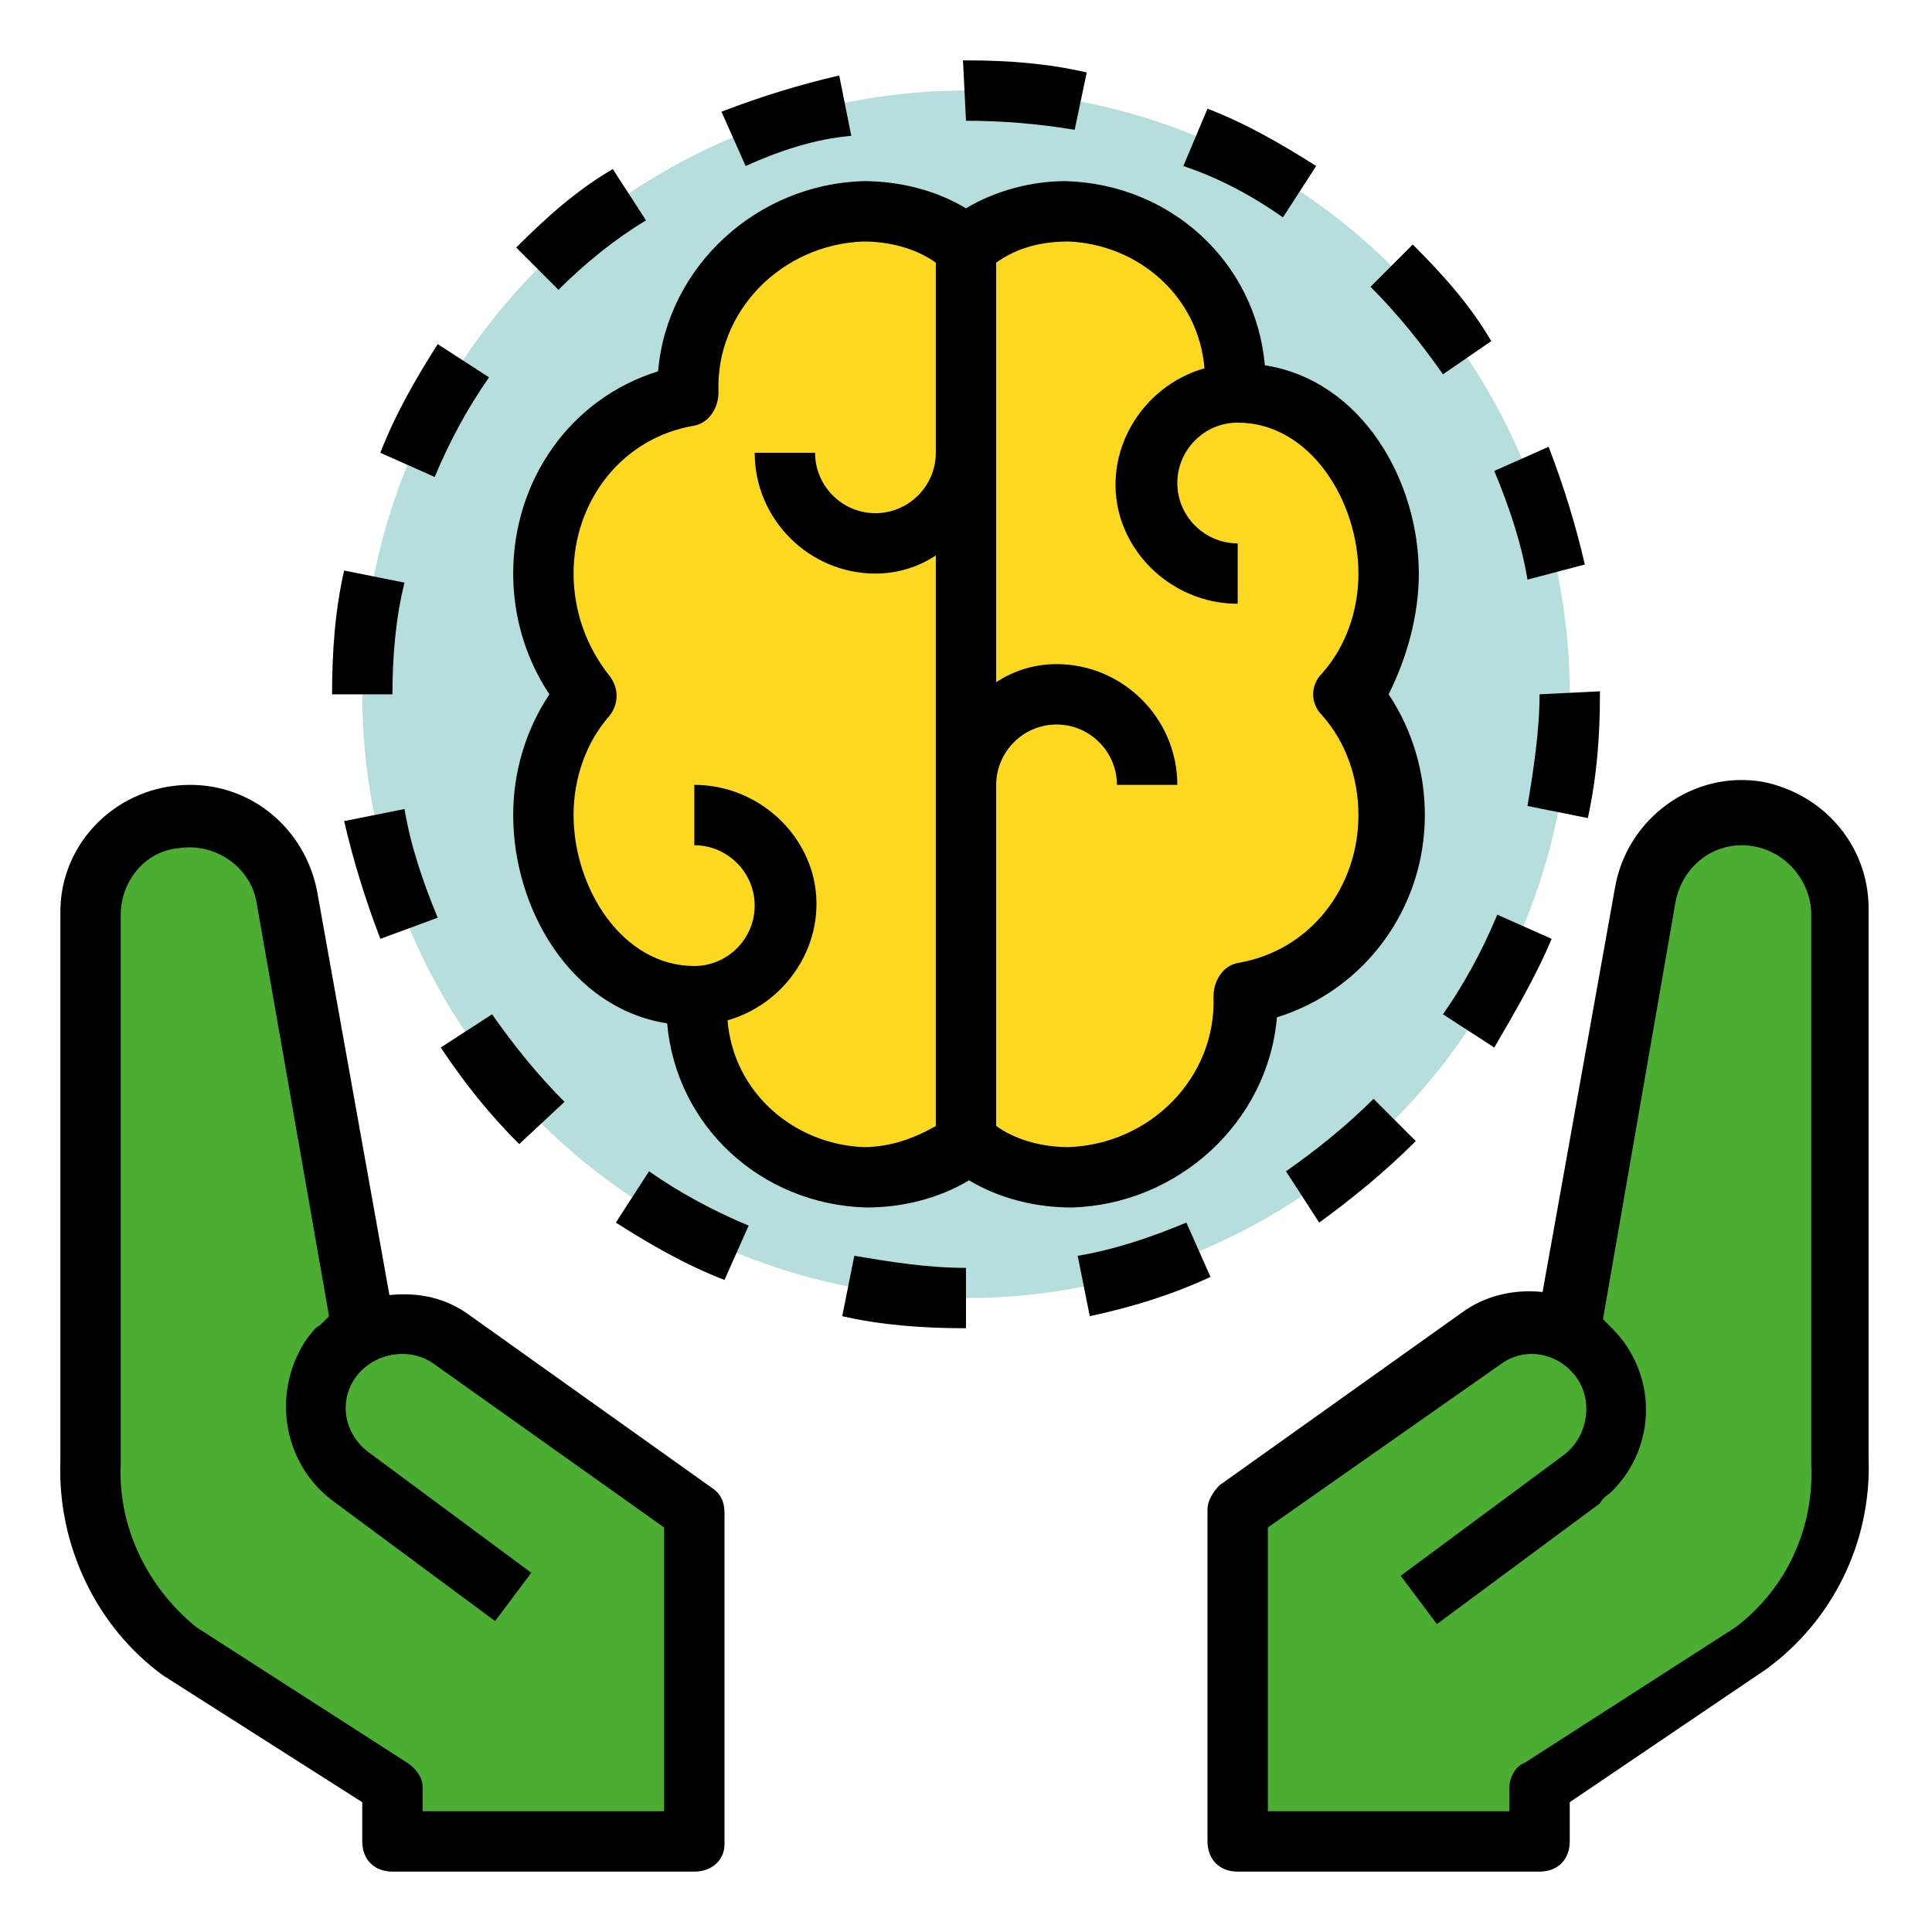
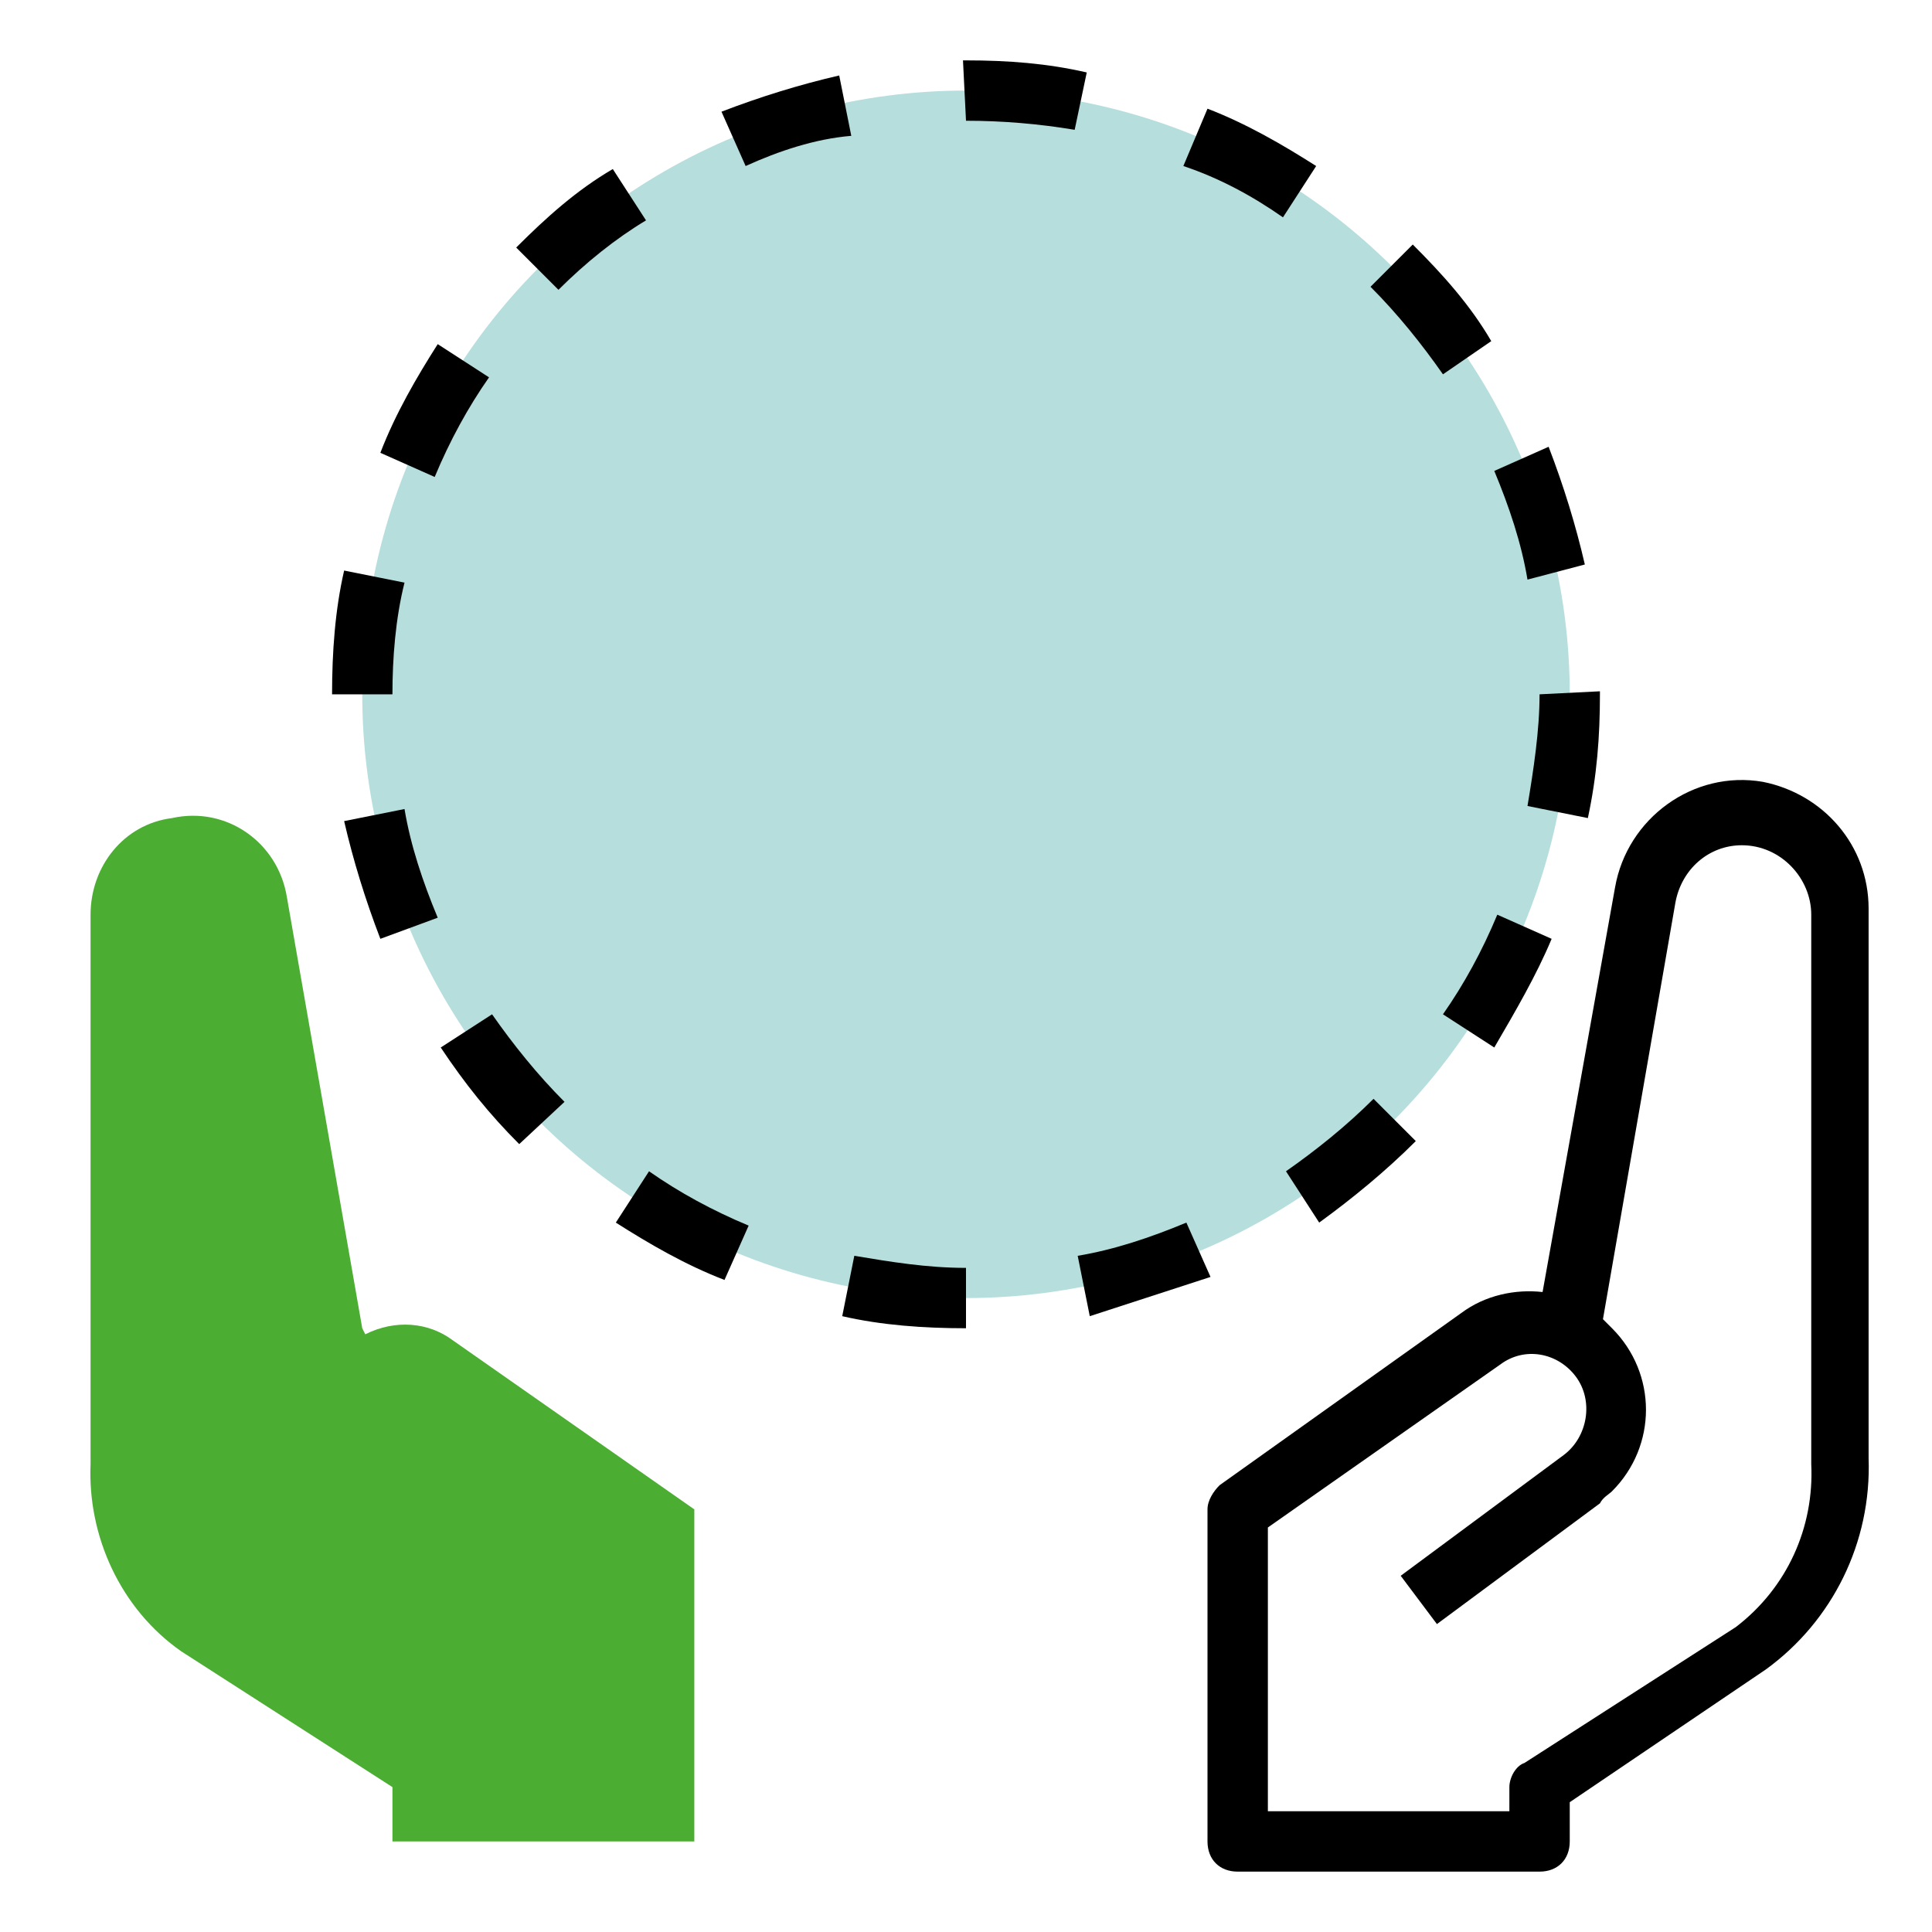
<svg xmlns="http://www.w3.org/2000/svg" version="1.1" id="Layer_1" x="0px" y="0px" viewBox="0 0 64 64" style="enable-background:new 0 0 64 64;" xml:space="preserve" width="512" height="512">
  <style type="text/css">
	.st0{fill:#4BAD32;}
	.st1{fill:#B6DEDC;}
	.st2{fill:#FCD821;}
</style>
  <g>
    <path class="st0" d="M15,44.4c-0.8-0.6-1.9-0.7-2.9-0.2L12,44L9.5,29.7c-0.3-1.8-2-3-3.8-2.6C4.1,27.3,3,28.7,3,30.3l0,18.2   c-0.1,2.4,1,4.8,3,6.2l7,4.5V61h10V50L15,44.4z" />
-     <path class="st0" d="M49,44.4c0.8-0.6,1.9-0.7,2.9-0.2L52,44l2.5-14.3c0.3-1.8,2-3,3.8-2.6c1.6,0.3,2.7,1.6,2.7,3.2l0,18.2   c0.1,2.4-1,4.8-3,6.2l-7,4.5V61H41V50L49,44.4z" />
    <circle class="st1" cx="32" cy="23" r="20" />
-     <path class="st2" d="M46,19c0-2.9-2-5.4-4.8-5.9c0,0,0-0.1,0-0.1c0.1-3.3-2.5-5.9-5.8-6C34.2,7,33,7.4,32,8.1C31,7.4,29.8,7,28.6,7   c-3.3,0.1-5.8,2.7-5.8,6c0,0,0,0.1,0,0.1C20,13.6,18,16.1,18,19c0,1.5,0.5,2.9,1.5,4c-1,1.1-1.5,2.5-1.5,4c0,2.9,2,5.4,4.8,5.9   c0,0,0,0.1,0,0.1c-0.1,3.3,2.5,5.9,5.8,6c1.2,0,2.4-0.4,3.4-1.1c1,0.7,2.2,1.1,3.4,1.1c3.3-0.1,5.8-2.7,5.8-6c0,0,0-0.1,0-0.1   c2.8-0.5,4.9-3,4.8-5.9c0-1.5-0.5-2.9-1.5-4C45.5,21.9,46,20.5,46,19z" />
    <path d="M51,62H41c-0.6,0-1-0.4-1-1V50c0-0.3,0.2-0.6,0.4-0.8l8-5.7c0.8-0.6,1.8-0.8,2.7-0.7l2.4-13.4c0.4-2.3,2.6-3.9,4.9-3.5   c2,0.4,3.5,2.1,3.5,4.2l0,18.2c0.1,2.8-1.2,5.4-3.4,7L52,59.7V61C52,61.6,51.6,62,51,62z M42,60h8v-0.8c0-0.3,0.2-0.7,0.5-0.8   l7-4.5c1.7-1.3,2.6-3.3,2.5-5.4l0-18.2c0-1.2-1-2.3-2.3-2.3c-1.1,0-2,0.8-2.2,1.9l-2.4,13.8c0.1,0.1,0.2,0.2,0.3,0.3   c1.5,1.5,1.5,3.9,0,5.4c-0.1,0.1-0.3,0.2-0.4,0.4l-5.4,4l-1.2-1.6l5.4-4c0.8-0.6,1-1.8,0.4-2.6c-0.6-0.8-1.7-1-2.5-0.4L42,50.6V60z   " />
-     <path d="M23,62H13c-0.6,0-1-0.4-1-1v-1.3l-6.6-4.2c-2.2-1.6-3.5-4.3-3.4-7.1l0-18.2C2,27.9,3.9,26,6.3,26c2.1,0,3.8,1.5,4.2,3.5   l2.4,13.4c1-0.1,1.9,0.1,2.7,0.7l8,5.7c0.3,0.2,0.4,0.5,0.4,0.8v11C24,61.6,23.6,62,23,62z M14,60h8v-9.4l-7.6-5.4   c-0.8-0.6-2-0.4-2.6,0.4c-0.6,0.8-0.4,1.9,0.4,2.5l5.4,4l-1.2,1.6l-5.4-4c-1.7-1.3-2-3.7-0.8-5.4c0.1-0.1,0.2-0.3,0.4-0.4   c0.1-0.1,0.2-0.2,0.3-0.3L8.5,29.9c-0.2-1.2-1.4-2-2.6-1.8C4.8,28.2,4,29.2,4,30.3l0,18.2c-0.1,2.1,0.9,4.1,2.5,5.4l7,4.5   c0.3,0.2,0.5,0.5,0.5,0.8V60z" />
-     <path d="M32,44L32,44c-1.4,0-2.8-0.1-4.1-0.4l0.4-2c1.2,0.2,2.4,0.4,3.7,0.4L32,44z M36.1,43.6l-0.4-2c1.2-0.2,2.4-0.6,3.6-1.1   l0.8,1.8C38.8,42.9,37.5,43.3,36.1,43.6z M24,42.4c-1.3-0.5-2.5-1.2-3.6-1.9l1.1-1.7c1,0.7,2.1,1.3,3.3,1.8L24,42.4z M43.7,40.5   l-1.1-1.7c1-0.7,2-1.5,2.9-2.4l1.4,1.4C45.9,38.8,44.8,39.7,43.7,40.5z M17.2,37.9c-1-1-1.8-2-2.6-3.2l1.7-1.1c0.7,1,1.5,2,2.4,2.9   L17.2,37.9z M49.5,34.7l-1.7-1.1c0.7-1,1.3-2.1,1.8-3.3l1.8,0.8C50.9,32.3,50.2,33.5,49.5,34.7L49.5,34.7z M12.6,31.1   c-0.5-1.3-0.9-2.6-1.2-3.9l2-0.4c0.2,1.2,0.6,2.4,1.1,3.6L12.6,31.1z M52.6,27.1l-2-0.4c0.2-1.2,0.4-2.5,0.4-3.7l2-0.1V23   C53,24.4,52.9,25.7,52.6,27.1z M11,23L11,23c0-1.4,0.1-2.8,0.4-4.1l2,0.4C13.1,20.5,13,21.8,13,23L11,23z M50.6,19.2   c-0.2-1.2-0.6-2.4-1.1-3.6l1.8-0.8c0.5,1.3,0.9,2.6,1.2,3.9L50.6,19.2z M14.4,15.8L12.6,15c0.5-1.3,1.2-2.5,1.9-3.6l1.7,1.1   C15.5,13.5,14.9,14.6,14.4,15.8z M47.8,12.4c-0.7-1-1.5-2-2.4-2.9l1.4-1.4c1,1,1.9,2,2.6,3.2L47.8,12.4z M18.5,9.6l-1.4-1.4   c1-1,2-1.9,3.2-2.6l1.1,1.7C20.4,7.9,19.4,8.7,18.5,9.6z M42.5,7.2c-1-0.7-2.1-1.3-3.3-1.7L40,3.6c1.3,0.5,2.5,1.2,3.6,1.9   L42.5,7.2z M24.7,5.5l-0.8-1.8c1.3-0.5,2.6-0.9,3.9-1.2l0.4,2C27,4.6,25.8,5,24.7,5.5z M35.6,4.3C34.4,4.1,33.2,4,32,4l-0.1-2H32   c1.4,0,2.7,0.1,4,0.4L35.6,4.3z" />
-     <path d="M47,19c0-3.1-1.9-6.4-5.1-6.9c-0.3-3.4-3.1-6-6.6-6.1C34.2,6,33,6.3,32,6.9C31,6.3,29.8,6,28.6,6c-3.5,0.1-6.5,2.8-6.8,6.3   C18.9,13.2,17,15.9,17,19c0,1.4,0.4,2.8,1.2,4c-0.8,1.2-1.2,2.6-1.2,4c0,3.1,1.9,6.4,5.1,6.9c0.3,3.4,3.1,6,6.6,6.1   c1.2,0,2.4-0.3,3.4-0.9c1,0.6,2.2,0.9,3.4,0.9c3.5-0.1,6.5-2.8,6.8-6.3c2.9-0.9,4.9-3.6,4.9-6.7c0-1.4-0.4-2.8-1.2-4   C46.6,21.8,47,20.4,47,19z M24.1,33.8c2.1-0.6,3.4-2.8,2.8-4.9C26.4,27.2,24.8,26,23,26v2c1.1,0,2,0.9,2,2s-0.9,2-2,2   c-2.4,0-4-2.6-4-5c0-1.2,0.4-2.4,1.2-3.3c0.3-0.4,0.3-0.9,0-1.3C19.4,21.4,19,20.2,19,19c0-2.4,1.6-4.5,4-4.9   c0.5-0.1,0.8-0.6,0.8-1.1c-0.1-2.7,2.1-4.9,4.8-5c0.8,0,1.7,0.2,2.4,0.7V15c0,1.1-0.9,2-2,2s-2-0.9-2-2h-2c0,2.2,1.8,4,4,4   c0.7,0,1.4-0.2,2-0.6v18.9c-0.7,0.4-1.5,0.7-2.4,0.7C26.3,37.9,24.3,36.2,24.1,33.8z M43.8,23.7c0.8,0.9,1.2,2.1,1.2,3.3   c0,2.4-1.6,4.5-4,4.9c-0.5,0.1-0.8,0.6-0.8,1.1c0.1,2.7-2.1,4.9-4.8,5c-0.8,0-1.7-0.2-2.4-0.7V26c0-1.1,0.9-2,2-2s2,0.9,2,2h2   c0-2.2-1.8-4-4-4c-0.7,0-1.4,0.2-2,0.6V8.7C33.7,8.2,34.5,8,35.4,8c2.3,0.1,4.3,1.8,4.5,4.2c-2.1,0.6-3.4,2.8-2.8,4.9   c0.5,1.7,2.1,2.9,3.9,2.9v-2c-1.1,0-2-0.9-2-2s0.9-2,2-2c2.4,0,4,2.6,4,5c0,1.2-0.4,2.4-1.2,3.3C43.4,22.7,43.4,23.3,43.8,23.7z" />
+     <path d="M32,44L32,44c-1.4,0-2.8-0.1-4.1-0.4l0.4-2c1.2,0.2,2.4,0.4,3.7,0.4L32,44z M36.1,43.6l-0.4-2c1.2-0.2,2.4-0.6,3.6-1.1   l0.8,1.8z M24,42.4c-1.3-0.5-2.5-1.2-3.6-1.9l1.1-1.7c1,0.7,2.1,1.3,3.3,1.8L24,42.4z M43.7,40.5   l-1.1-1.7c1-0.7,2-1.5,2.9-2.4l1.4,1.4C45.9,38.8,44.8,39.7,43.7,40.5z M17.2,37.9c-1-1-1.8-2-2.6-3.2l1.7-1.1c0.7,1,1.5,2,2.4,2.9   L17.2,37.9z M49.5,34.7l-1.7-1.1c0.7-1,1.3-2.1,1.8-3.3l1.8,0.8C50.9,32.3,50.2,33.5,49.5,34.7L49.5,34.7z M12.6,31.1   c-0.5-1.3-0.9-2.6-1.2-3.9l2-0.4c0.2,1.2,0.6,2.4,1.1,3.6L12.6,31.1z M52.6,27.1l-2-0.4c0.2-1.2,0.4-2.5,0.4-3.7l2-0.1V23   C53,24.4,52.9,25.7,52.6,27.1z M11,23L11,23c0-1.4,0.1-2.8,0.4-4.1l2,0.4C13.1,20.5,13,21.8,13,23L11,23z M50.6,19.2   c-0.2-1.2-0.6-2.4-1.1-3.6l1.8-0.8c0.5,1.3,0.9,2.6,1.2,3.9L50.6,19.2z M14.4,15.8L12.6,15c0.5-1.3,1.2-2.5,1.9-3.6l1.7,1.1   C15.5,13.5,14.9,14.6,14.4,15.8z M47.8,12.4c-0.7-1-1.5-2-2.4-2.9l1.4-1.4c1,1,1.9,2,2.6,3.2L47.8,12.4z M18.5,9.6l-1.4-1.4   c1-1,2-1.9,3.2-2.6l1.1,1.7C20.4,7.9,19.4,8.7,18.5,9.6z M42.5,7.2c-1-0.7-2.1-1.3-3.3-1.7L40,3.6c1.3,0.5,2.5,1.2,3.6,1.9   L42.5,7.2z M24.7,5.5l-0.8-1.8c1.3-0.5,2.6-0.9,3.9-1.2l0.4,2C27,4.6,25.8,5,24.7,5.5z M35.6,4.3C34.4,4.1,33.2,4,32,4l-0.1-2H32   c1.4,0,2.7,0.1,4,0.4L35.6,4.3z" />
  </g>
</svg>